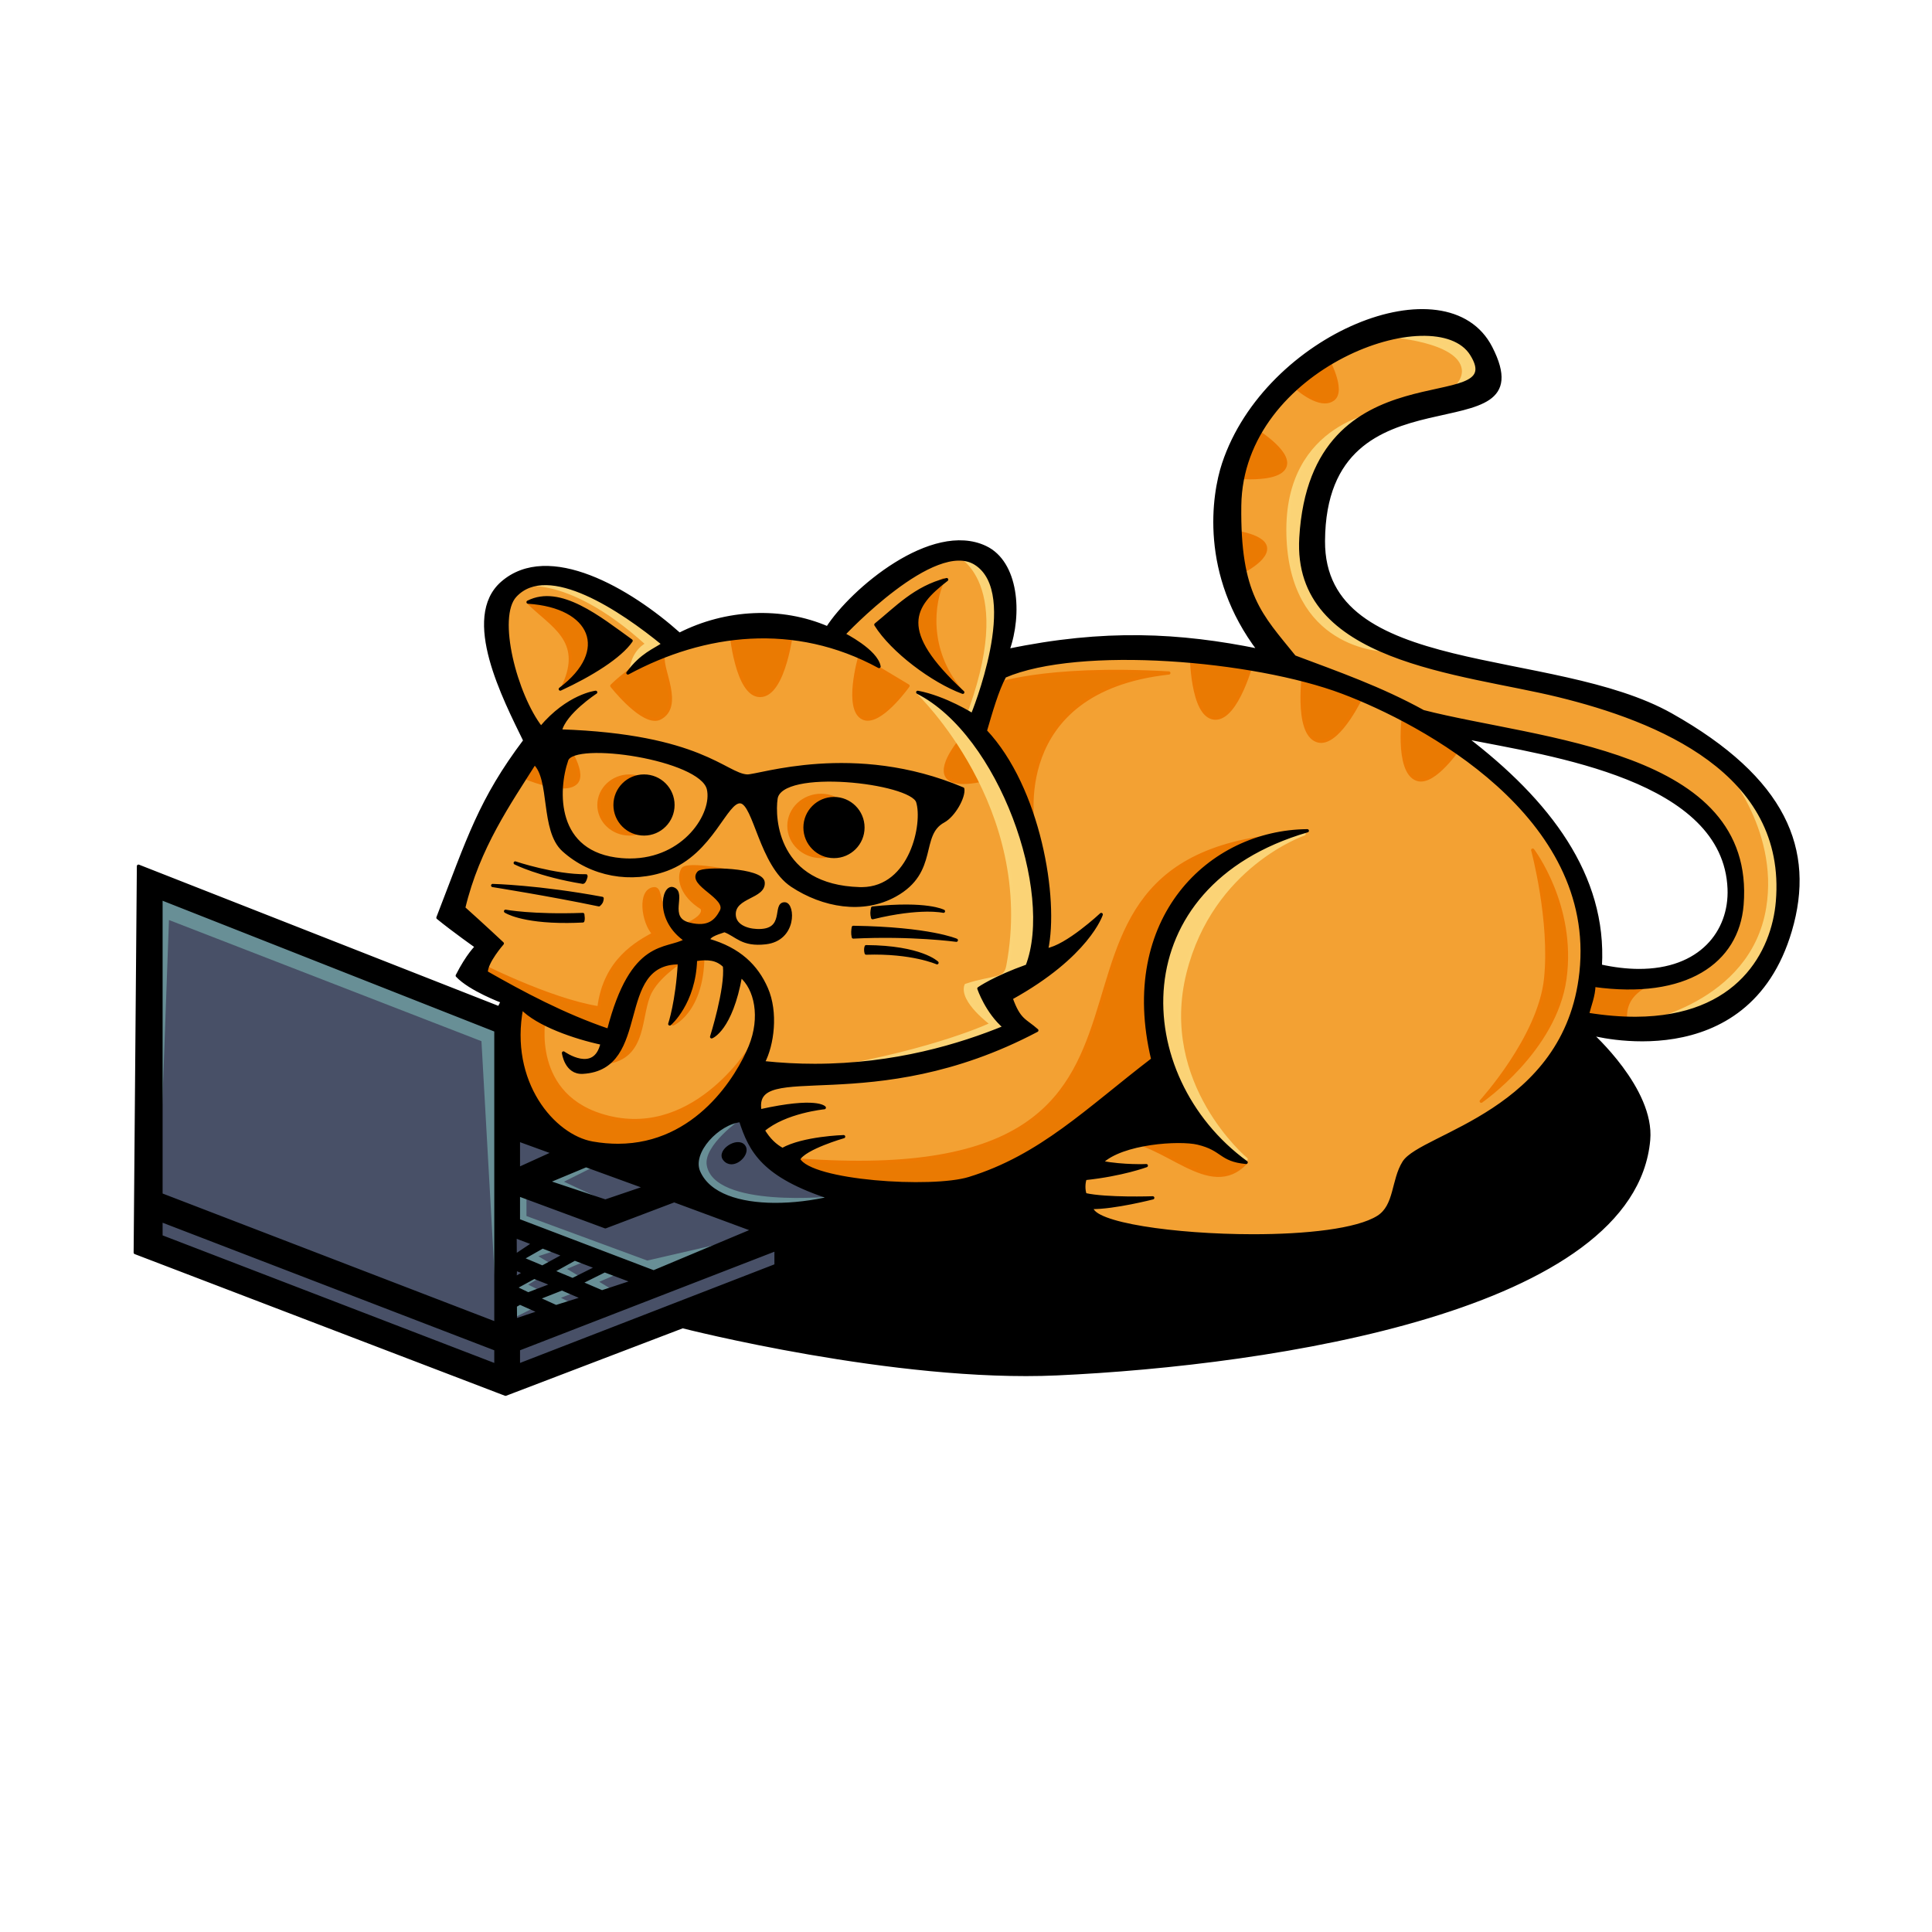
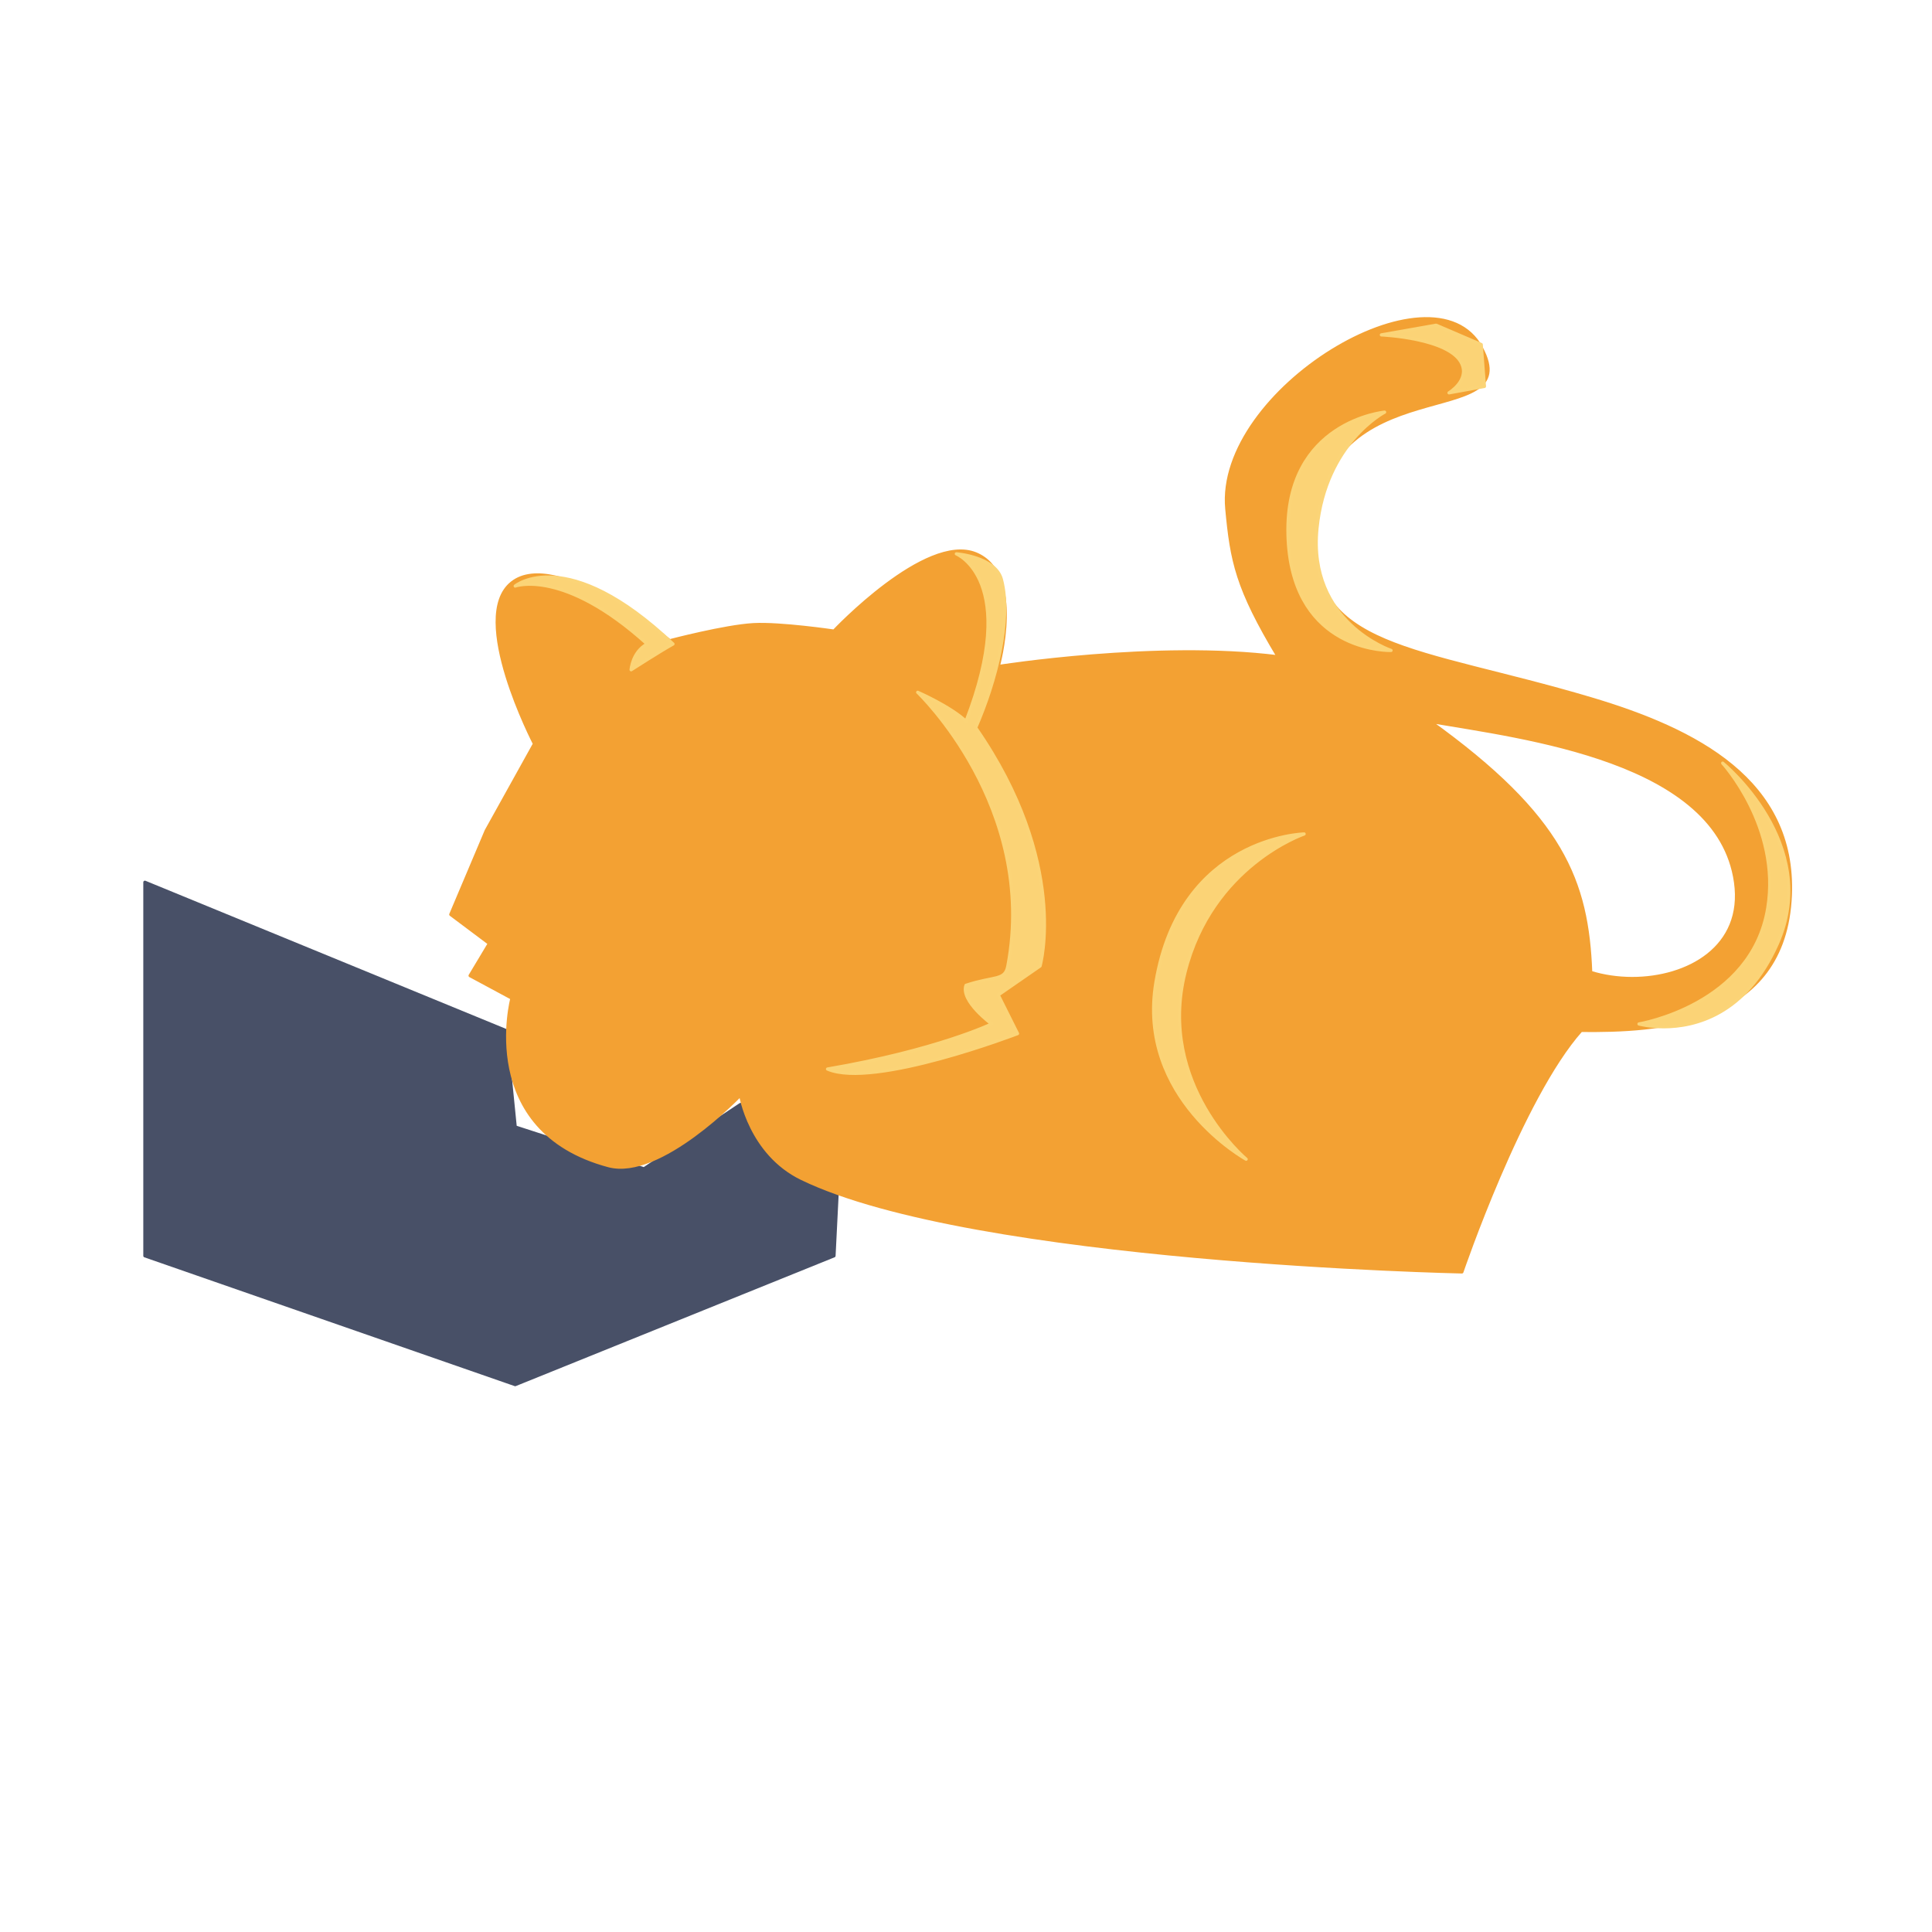
<svg xmlns="http://www.w3.org/2000/svg" width="600" height="600" viewBox="0 0 600 600">
  <path id="Computer" fill="#485067" fill-rule="evenodd" stroke="#485067" stroke-linecap="round" stroke-linejoin="round" d="M 45 274 L 45 390 L 160 430 L 259 390 L 260 370 C 260 370 234.424 363.337 230 343 C 217.717 351.093 200 363 200 363 L 160 350 L 157 320 L 45 274 Z" />
-   <path id="Glow" fill="#688f96" fill-rule="evenodd" stroke="#688f96" stroke-linecap="round" stroke-linejoin="round" d="M 155 412 L 150 323 L 52 285 L 49 368 L 45 274 L 156 317 L 155 412 Z M 159 409 L 159 403 L 165 406 L 159 409 Z M 173 407 L 166 404 L 174 399 L 178 401 L 173 403 L 179 406 L 173 407 Z M 164 402 L 159 399 L 166 396 L 168 396 L 163 399 L 167 401 L 164 402 Z M 187 402 L 179 399 L 188 394 L 192 395 L 185 398 L 190 401 L 187 402 Z M 177 398 L 170 395 L 178 390 L 182 391 L 175 394 L 180 397 L 177 398 Z M 204 398 L 159 381 L 159 370 L 163 369 L 163 378 L 201 392 L 227 386 L 204 398 Z M 169 394 L 161 391 L 168 386 L 172 388 L 166 390 L 171 393 L 169 394 Z M 236.539 375.439 C 227.233 375.495 217.924 373.282 215 365 C 209.59 349.677 230 347 230 347 C 230 347 217.807 355.33 219 362 C 221.51 376.027 259 372 259 372 C 259 372 247.771 375.372 236.539 375.439 Z M 189 374 L 168 367 L 181 360 L 186 361 L 174 367 L 189 374 Z" />
  <path id="Fill" fill="#f3a133" fill-rule="evenodd" stroke="#f3a133" stroke-linecap="round" stroke-linejoin="round" d="M 454 395 C 454 395 302.491 391.859 249 366 C 232.873 358.204 230 340 230 340 C 230 340 204.99 366.279 189 362 C 148.03 351.036 159 310 159 310 L 146 303 L 152 293 L 140 284 L 151 258 L 166 231 C 166 231 145.536 191.638 159 181 C 172.746 170.14 208 199 208 199 C 208 199 225.188 194.486 234 194 C 242.347 193.54 259 196 259 196 C 259 196 287.527 165.699 303 172 C 318.111 178.154 310 207 310 207 C 310 207 359.142 199.197 397 204 C 384.106 182.564 382.518 174.276 381 158 C 377.578 121.314 445.113 80.5 460 108 C 474.474 134.738 410.541 112.609 408 165 C 406.21 201.923 439.923 200.931 494 217 C 526.696 226.716 557.458 242.444 556 278 C 554.337 318.541 514.442 320.231 491 320 C 472.457 340.815 454 395 454 395 Z M 506.857 303.893 C 524.197 303.913 541.832 294.234 539 274 C 533.695 236.095 473.414 229.052 444 224 C 485.335 253.687 492.911 273.64 494 302 C 498.038 303.252 502.438 303.887 506.857 303.893 Z" />
-   <path id="Stripes" fill="#ea7a02" fill-rule="evenodd" stroke="#ed7902" stroke-linecap="round" stroke-linejoin="round" d="M 298 375 C 298 375 256.751 373.301 245 360 C 391.522 372.334 299.982 264.157 404 259 C 367.747 261.414 330.44 320.644 387 361 C 375.577 373.218 361.489 353.63 347 354 C 325.797 354.542 298 375 298 375 Z M 197.576 361.662 C 193.488 361.627 188.975 360.814 184 359 C 141.963 343.673 167.179 323.847 156 308 C 146.856 304.462 148 299 148 299 C 148 299 170.462 310.575 186 313 C 187.788 298.083 198.119 292.691 203 290 C 199.668 286.344 198.379 276.65 203 276 C 204.898 275.733 204.434 278.813 206 282 C 207.446 284.942 211 288 211 288 C 211 288 219.55 285.225 218 282 C 211.572 278.034 210.526 272.739 212 270 C 213.265 267.65 229 271 229 271 L 226 285 C 226 285 219.949 288.296 218 291 C 220.162 313.211 209 318 209 318 L 214 297 C 214 297 205.25 301.876 202 308 C 198.303 314.967 200.985 328.543 188 330 C 185.718 329.512 188 323 188 323 L 169 316 C 169 316 164.076 340.914 189 347 C 216.622 353.745 234 324 234 324 C 234 324 226.192 361.907 197.576 361.662 Z M 460 342 C 460 342 478.076 322.191 480 304 C 481.907 285.974 476 264 476 264 C 476 264 489.157 281.286 486 304 C 482.913 326.212 460 342 460 342 Z M 498.244 318.775 C 493.883 318.752 490 318 490 318 L 494 304 C 494 304 506.13 303.402 513 305 C 512.613 305.796 503.259 308.113 505 318 C 502.944 318.6 500.528 318.788 498.244 318.775 Z M 255 266 C 249.477 266 245 261.747 245 256.5 C 245 251.253 249.477 247 255 247 C 260.523 247 265 251.253 265 256.5 C 265 261.747 260.523 266 255 266 Z M 195.5 259 C 190.253 259 186 254.971 186 250 C 186 245.029 190.253 241 195.5 241 C 200.747 241 205 245.029 205 250 C 205 254.971 200.747 259 195.5 259 Z M 321 257 L 303 226 L 308 213 C 308 213 323.388 206.745 363 209 C 312.625 214.523 321 257 321 257 Z M 174.824 244.371 C 169.537 244.37 162 241 162 241 L 175 230 C 175 230 181.98 239.698 179 243 C 178.1 243.998 176.587 244.372 174.824 244.371 Z M 299.252 242.986 C 297.013 242.99 294.87 242.536 294 241 C 291.797 237.108 299 229 299 229 L 306 242 C 306 242 302.524 242.981 299.252 242.986 Z M 441.35 242.223 C 440.886 242.232 440.434 242.163 440 242 C 433.327 239.501 436 221 436 221 L 454 231 C 454 231 446.825 242.116 441.35 242.223 Z M 410.219 230.221 C 409.809 230.214 409.403 230.143 409 230 C 402.028 227.517 405 208 405 208 L 423 216 C 423 216 416.358 230.321 410.219 230.221 Z M 203.459 223.373 C 198.158 223.419 190 213 190 213 C 190 213 198.366 204.384 206 204 C 205.226 207.849 212.009 219.285 205 223 C 204.525 223.252 204.007 223.368 203.459 223.373 Z M 269.539 223.328 C 269.001 223.335 268.484 223.233 268 223 C 262.286 220.247 267 204 267 204 L 282 213 C 282 213 274.745 223.258 269.539 223.328 Z M 377.334 223.027 C 377.223 223.023 377.112 223.014 377 223 C 369.992 222.115 370 203 370 203 L 389 205 C 389 205 384.305 223.317 377.334 223.027 Z M 236 216 C 228.69 215.921 227 196 227 196 L 246 195 C 246 195 243.753 216.084 236 216 Z M 298 214 C 283.82 205.907 278 196 278 196 C 278 196 281.619 186.577 293 180 C 289.453 187.305 287.936 201.71 298 214 Z M 175 213 C 181.633 198.716 171.216 194.263 164 187 C 185.33 186.175 186 200 186 200 C 186 200 185.197 208.689 175 213 Z M 383 179 L 382 165 C 382 165 392.386 166.019 393 170 C 393.684 174.432 383 179 383 179 Z M 388.205 148.365 C 384.833 148.366 382 148 382 148 L 389 133 C 389 133 401.151 140.189 399 145 C 397.766 147.76 392.54 148.365 388.205 148.365 Z M 411.373 124.791 C 406.799 124.725 401 119 401 119 L 412 111 C 412 111 417.767 121.225 414 124 C 413.219 124.575 412.322 124.805 411.373 124.791 Z" />
  <path id="Alternatives" fill="#fbd376" fill-rule="evenodd" stroke="#fbd477" stroke-linecap="round" stroke-linejoin="round" d="M 387 360 C 387 360 352.905 341.223 359 305 C 366.59 259.892 405 259 405 259 C 405 259 376.342 268.734 368 302 C 359.27 336.813 387 360 387 360 Z M 516.688 318.867 C 512.061 318.868 509 318 509 318 C 509 318 544.055 312.222 549 282 C 553.126 256.783 535 237 535 237 C 535 237 565.7 261.926 552 293 C 542.204 315.217 526.161 318.865 516.688 318.867 Z M 431.65 202.002 C 428.232 201.972 400.856 200.653 400 166 C 399.133 130.903 430 128 430 128 C 430 128 411.698 137.492 409 164 C 406.019 193.284 432 202 432 202 C 432 202 431.878 202.004 431.65 202.002 Z M 450 122 C 450 122 456.33 118.216 454 113 C 450.387 104.913 429 104 429 104 L 446 101 L 460 107 L 461 120 L 450 122 Z M 257 332 C 291.044 326.169 308 318 308 318 C 308 318 298.282 310.888 300 306 C 308.871 303.062 312.113 304.689 313 300 C 322.362 250.527 285 215 285 215 C 285 215 295.01 219.351 300 224 C 316.995 180.132 297 172 297 172 C 297 172 309.14 172.93 311 180 C 314.23 192.275 309.348 211.466 303 226 C 332.14 267.954 323 300 323 300 L 310 309 L 316 321 C 316 321 271.304 338.175 257 332 Z M 160 182 C 160 182 175.013 176.438 201 200 C 196.362 202.528 196 208 196 208 C 196 208 205.324 202.015 209 200 C 175.998 168.741 160 182 160 182 Z" />
-   <path id="Contour" fill="#000000" fill-rule="evenodd" stroke="#000000" stroke-linecap="round" stroke-linejoin="round" d="M 157 433 L 42 389 C 42 389 43 269 43 269 C 43 269 155 313 155 313 L 156 311 C 156 311 146.067 307.311 142 303 C 145.287 296.519 148 294 148 294 C 148 294 140.921 289.022 136 285 C 145.576 260.251 149.069 248.526 163 230 C 156.676 216.996 143.54 191.815 156 181 C 170.419 168.485 195.47 183.114 211 197 C 225.539 189.599 242.74 188.853 257 195 C 264.561 183.241 289.425 162.159 306 170 C 315.87 174.669 317.058 190.646 313 202 C 342.978 195.738 366.376 196.979 391 202 C 373.008 178.33 376.783 153.684 380 144 C 393.287 104.005 449.416 81.419 463 108 C 480.451 142.149 411.343 110.824 411 168 C 410.742 211 482.199 201.262 519 222 C 554.357 241.925 563.372 263.932 556 289 C 542.592 334.597 494 321 494 321 C 494 321 513.391 338.288 512 354 C 507.345 406.569 395.502 423.583 328.219 426.65 C 278.103 428.935 212 412 212 412 L 157 433 Z M 154 424 L 154 419 L 50 379 L 50 384 L 154 424 Z M 161 424 L 241 393 L 241 388 L 161 419 L 161 424 Z M 154 411 L 154 320 L 50 279 L 50 371 L 154 411 Z M 160.072 410 L 167.676 407.447 L 161.473 404.676 L 160.035 405.498 L 160.072 410 Z M 172.688 405.789 L 181.164 403.125 L 174.523 400.258 L 167 403.219 L 172.688 405.789 Z M 164.039 401.846 L 171.645 398.939 L 165.912 396.66 C 165.912 396.66 159.98 399.891 159.98 399.891 L 164.039 401.846 Z M 186.955 401.201 L 196.697 397.996 L 187.787 394.641 L 180.312 398.35 L 186.955 401.201 Z M 177.844 397.406 L 185.377 393.629 L 178.482 391 L 171.613 394.816 L 177.844 397.406 Z M 159.959 396.975 L 162.932 395.254 L 160.074 394.068 L 159.959 396.975 Z M 203 395 L 234 382 L 209.379 372.889 L 188 381 L 161 371 L 161 379 L 203 395 Z M 168.447 393.52 L 175.217 389.83 L 168.508 387.229 L 162.121 390.861 L 168.447 393.52 Z M 160 390 L 165.709 386.186 L 159.967 383.996 L 160 390 Z M 389.049 383.801 C 405.602 383.812 421.465 382.113 428 378 C 433.557 374.502 432.506 366.559 436 361 C 441.448 352.331 486.362 345.384 491 302 C 496.213 253.232 441.742 224.35 417 215 C 389.474 204.597 335.185 200.016 312 210 C 309.647 214.302 307.703 221.203 306 227 C 322.724 244.745 328.437 279.255 325 295 C 331.326 294.005 342 284 342 284 C 342 284 337.927 296.785 314 310 C 316.539 317.077 318.301 316.715 322 320 C 270.49 347.218 233.175 328.116 236 345 C 253.685 341.065 256 344 256 344 C 256 344 243.816 345.16 237 351 C 238.804 354.01 240.815 355.824 243 357 C 249.433 353.369 262 353 262 353 C 262 353 249.829 356.494 248 360 C 251.656 367.125 289.413 369.567 301 366 C 323.305 359.133 337.692 344.56 358 329 C 347.535 285.326 375.642 258.258 406 258 C 347.889 274.978 350.51 334.37 387 361 C 378.838 360.236 379.957 356.9 372 355 C 366.359 353.653 348.517 354.71 342 361 C 349.087 362.328 356 362 356 362 C 356 362 348.459 364.8 337 366 C 336.482 367.411 336.437 369.606 337 371 C 343.612 372.496 358 372 358 372 C 358 372 345.973 375.089 339 375 C 339.183 380.117 364.855 383.785 389.049 383.801 Z M 240.367 374.059 C 246.283 374.105 252.487 373.311 258 372 C 237.052 365.213 233.063 357.473 230 348 C 223.156 348.617 214.226 357.713 217 364 C 220.189 371.227 229.822 373.976 240.367 374.059 Z M 188 373 L 200.533 368.748 L 182 362 L 170 367 L 188 373 Z M 161 363 L 172 358 L 161 354 L 161 363 Z M 227.143 361.084 C 226.371 361.08 225.616 360.766 225 360 C 222.949 357.451 229.054 353.457 231 356 C 232.366 357.785 229.664 361.096 227.143 361.084 Z M 191.984 355.705 C 216.488 355.642 229.261 334.167 233 325 C 236.684 315.969 234.817 306.952 230 303 C 227.004 319.81 221 322 221 322 C 221 322 225.745 306.967 225 300 C 222.605 297.623 219.785 297.441 216 298 C 215.606 311.54 208 318 208 318 C 208 318 210.325 311.164 211 299 C 190.324 298.822 202.117 331.8 181 333 C 175.78 333.297 175 327 175 327 C 175 327 184.752 333.977 187 324 C 178.605 322.234 166.851 318.173 162 313 C 157.564 336.133 171.87 352.873 184 355 C 186.789 355.489 189.449 355.712 191.984 355.705 Z M 253.051 330.865 C 277.921 330.862 298.276 324.625 312 319 C 306.48 314.321 304 307 304 307 C 304 307 308.687 303.675 319 300 C 327.866 276.988 310.661 228.061 285 215 C 293.593 216.645 302 222 302 222 C 302 222 317.564 184.284 303 175 C 290.218 166.852 262 197 262 197 C 262 197 272.161 202.091 273 207 C 246.793 192.732 218.666 196.22 195 209 C 199.356 203.154 203.216 201.971 206 200 C 193.129 189.437 170.231 174.009 160 185 C 153.779 191.683 160.162 215.937 168 226 C 176.399 215.998 185 215 185 215 C 185 215 175.291 221.32 174 227 C 217.564 228.445 225.285 240.628 232 241 C 235.55 241.196 265.19 230.684 299 245 C 299.394 247.482 296.263 253.23 293 255 C 285.11 259.279 291.208 270.664 278 278 C 267.986 283.562 255.558 281.313 246 275 C 236.258 268.565 234.485 249.552 230 249 C 225.418 248.436 221.138 264.813 207 270 C 196.07 274.01 183.642 271.802 175 264 C 168.192 257.855 171.401 241.92 166 237 C 158.33 249.194 148.469 263.155 144 282 C 149.957 287.331 156 293 156 293 C 156 293 150.971 298.708 151 302 C 162.382 308.492 175.015 315.237 189 320 C 196.321 291.509 206.989 295.54 213 292 C 203.669 285.64 206.001 274.997 209 276 C 212.941 277.318 206.796 285.191 214 287 C 220.132 288.54 222.428 285.958 224 283 C 226.31 278.654 213.709 274.66 217 271 C 218.373 269.473 236.62 269.967 237 274 C 237.444 278.717 227.897 278.249 228 284 C 228.06 287.36 231.572 288.845 235 289 C 244.589 289.433 240.127 280.573 243.73 280.697 C 246.416 280.79 247.056 291.718 237.75 292.77 C 230.418 293.598 228.849 290.415 225 289 C 223.825 289.492 220.015 290.333 220 292 C 229.577 294.745 234.947 300.039 238 307 C 241.224 314.352 239.943 324.47 237 330 C 242.532 330.598 247.889 330.866 253.051 330.865 Z M 508.049 316.26 C 540.033 316.122 550.682 295.646 552 280 C 555.395 239.71 514.689 223.517 484 216 C 453.843 208.614 401.739 205.467 404 167 C 407.534 106.876 469.706 130.302 457 110 C 445.97 92.375 385.557 113.596 385 157 C 384.643 184.812 391.484 190.974 402 204 C 415.554 209.094 428.724 213.688 442 221 C 477.932 230.223 544.862 233.142 541 281 C 539.57 298.721 523.582 309.977 495 306 C 494.971 309.186 493.657 312.299 493 315 C 498.475 315.884 503.479 316.279 508.049 316.26 Z M 508.793 301.404 C 528.167 301.523 537.533 289.33 537 276 C 535.632 241.787 481.783 234.321 455 229 C 481.009 248.817 498.594 271.958 497 300 C 501.275 300.937 505.205 301.382 508.793 301.404 Z M 291 299 C 291 299 283.226 295.527 269 296 C 268.801 295.381 268.794 294.487 269 294 C 286.071 294.122 291 299 291 299 Z M 297 292 C 297 292 283.151 290.103 265 291 C 264.73 289.886 264.868 288.741 265 288 C 288.768 288.359 297 292 297 292 Z M 176.207 286.139 C 161.776 286.219 157 283 157 283 C 157 283 165.193 284.564 181 284 C 181.103 284.795 181.184 285.436 181 286 C 179.295 286.086 177.7 286.13 176.207 286.139 Z M 271 285 C 270.696 283.844 270.751 283.154 271 282 C 287.915 280.225 293 283 293 283 C 293 283 286.017 281.342 271 285 Z M 186 281 C 170.834 277.821 153 275 153 275 C 153 275 167.336 275.34 187 279 C 186.923 280.09 186.532 280.535 186 281 Z M 267.371 276.006 C 267.494 276.007 267.617 276.007 267.738 276.006 C 283.074 275.82 287.112 255.661 285 249 C 283.006 242.71 242.461 238.063 241 248 C 240.091 254.183 241.068 275.245 267 276 C 267.125 276.004 267.248 276.005 267.371 276.006 Z M 181.047 274.002 C 181.031 274.003 181.015 274.003 181 274 C 167.402 271.78 160 268 160 268 C 160 268 172.273 272.118 182 272 C 182.081 272.123 181.53 273.96 181.047 274.002 Z M 195.586 267.111 C 212.722 267.135 221.83 252.581 220 245 C 217.698 235.462 178.198 229.663 176 236 C 172.76 245.34 171.958 265.227 193 267 C 193.881 267.074 194.743 267.11 195.586 267.111 Z M 259 266 C 254.029 266 250 261.971 250 257 C 250 252.029 254.029 248 259 248 C 263.971 248 268 252.029 268 257 C 268 261.971 263.971 266 259 266 Z M 200 259 C 195.029 259 191 254.971 191 250 C 191 245.029 195.029 241 200 241 C 204.971 241 209 245.029 209 250 C 209 254.971 204.971 259 200 259 Z M 299 215 C 289.658 211.556 277.066 202.131 272 194 C 278.308 188.905 284.233 182.43 294 180 C 283.387 188.183 278.173 195.751 299 215 Z M 174 214 C 189.876 202.065 183.891 188.282 164 187 C 173.951 181.942 186.172 191.916 196 199 C 192.596 203.968 183.537 209.609 174 214 Z" />
</svg>